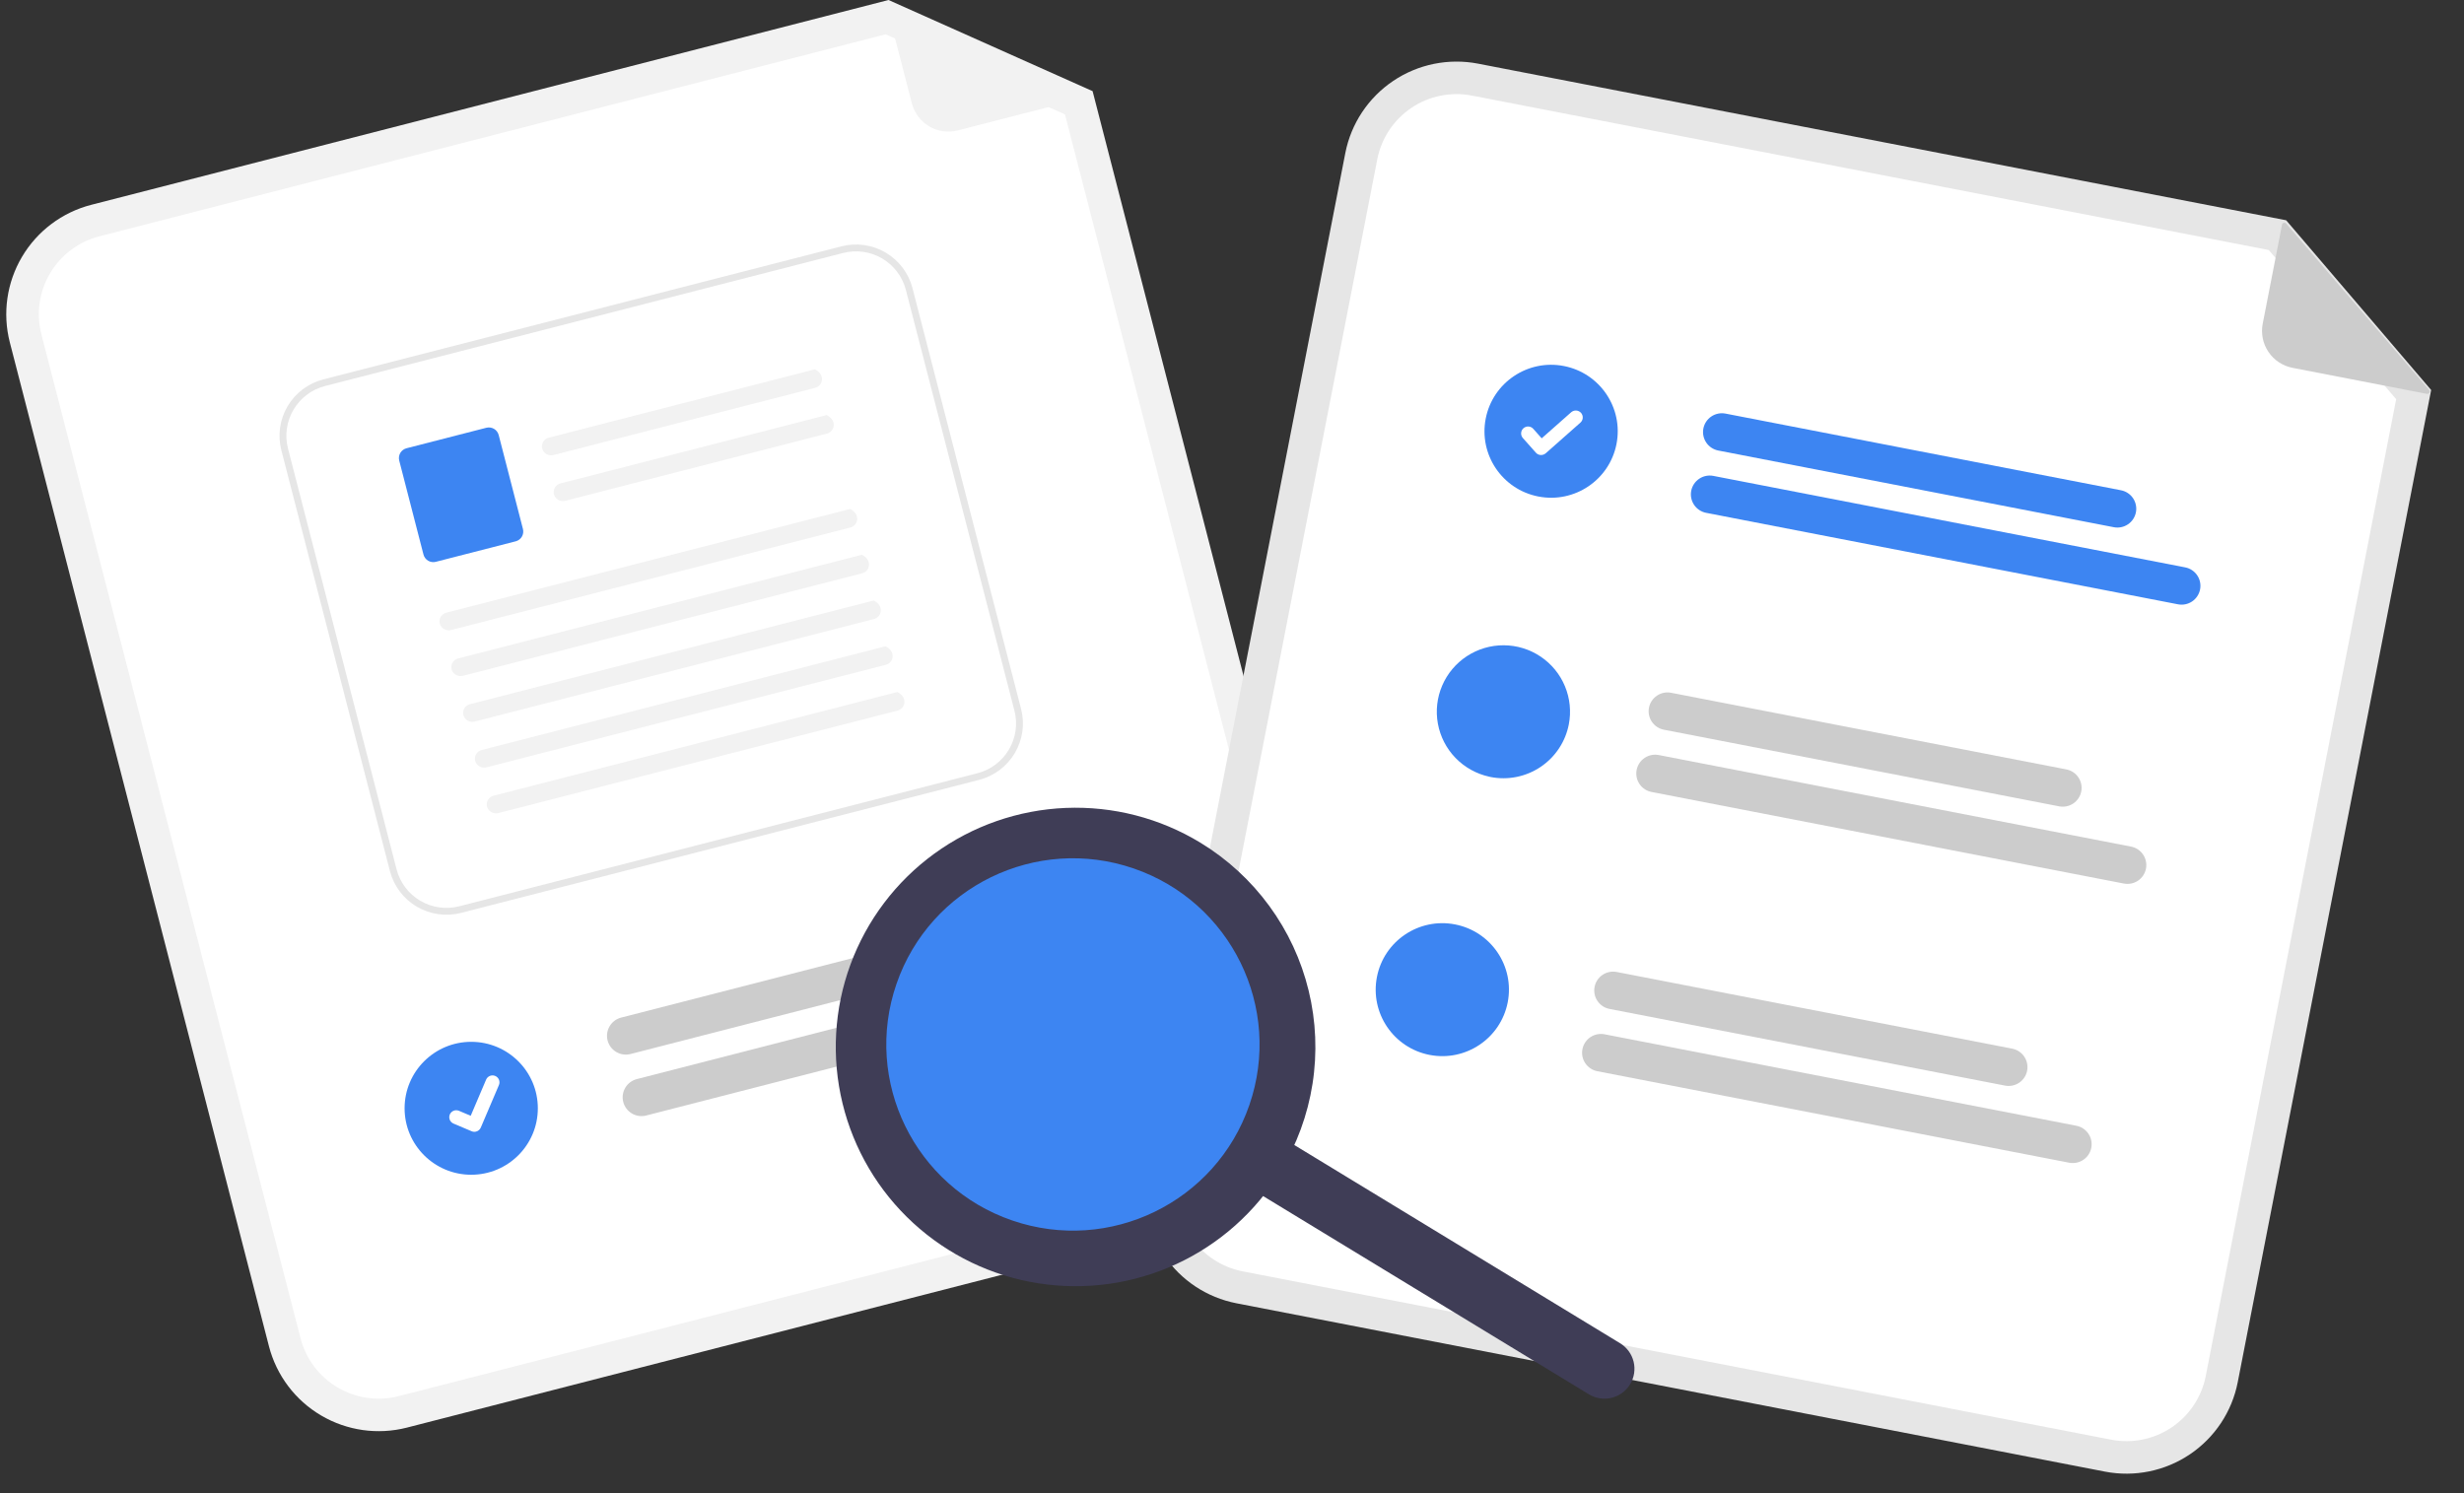
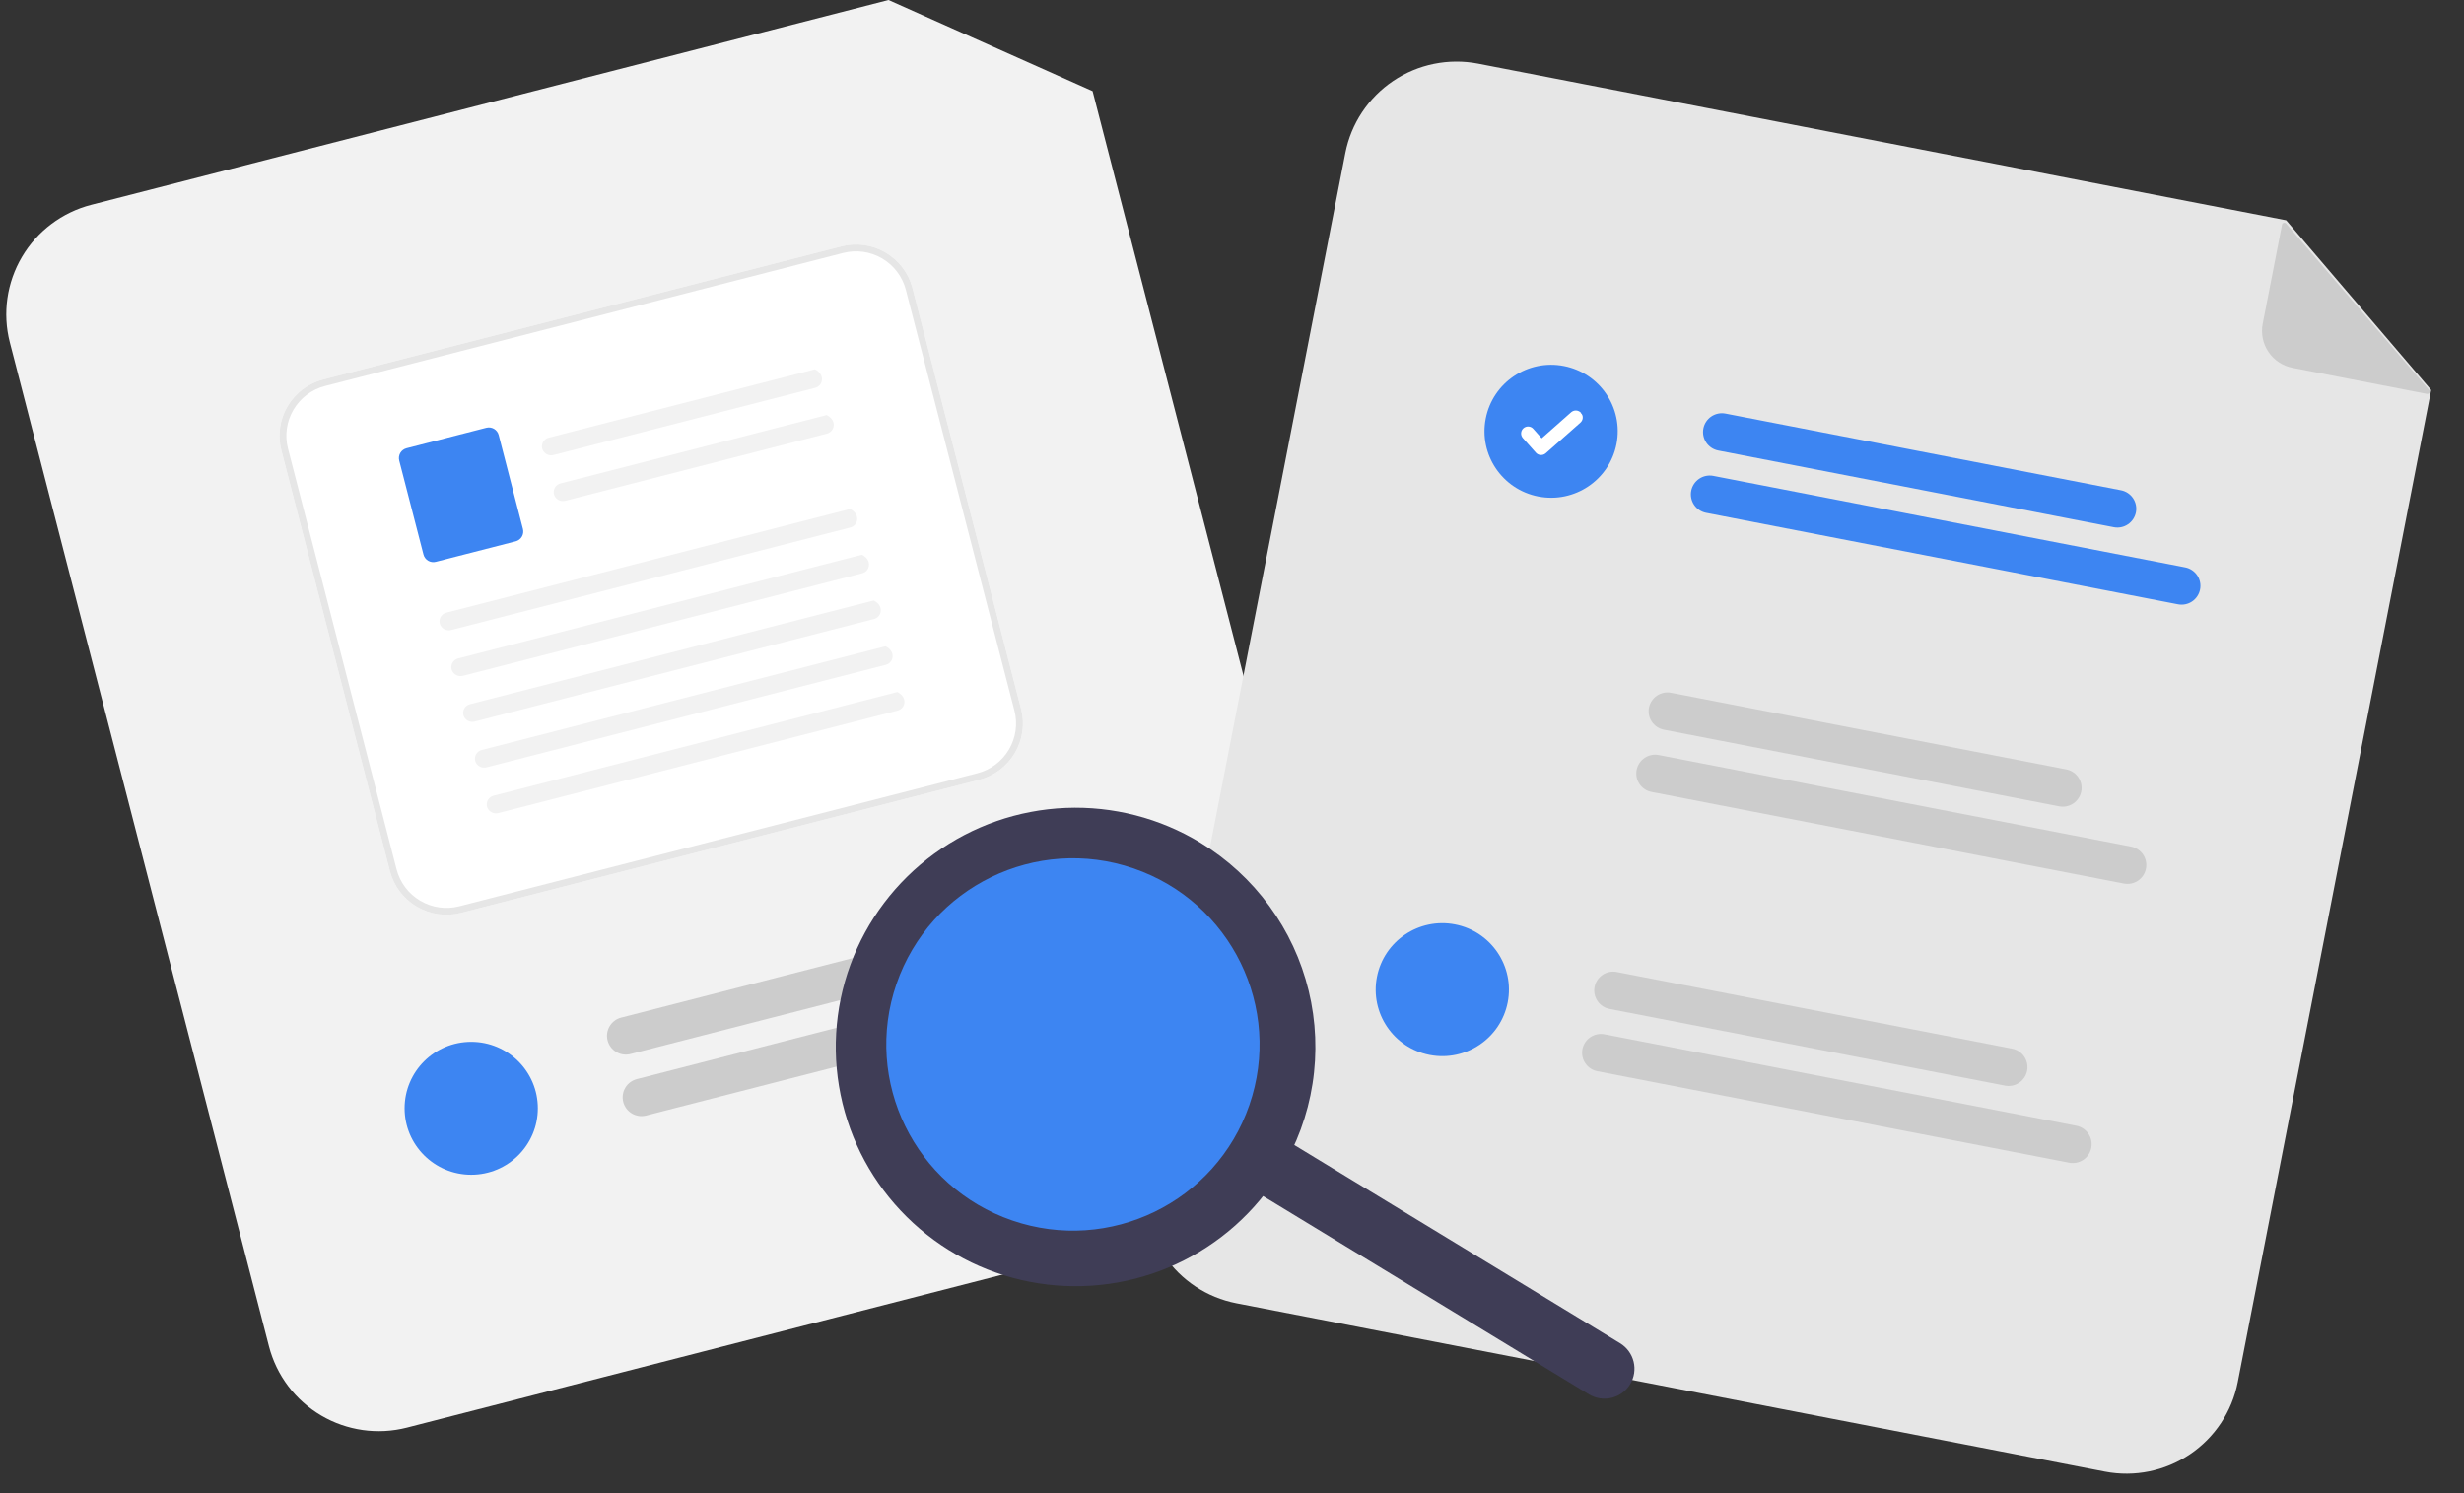
<svg xmlns="http://www.w3.org/2000/svg" width="198" height="120" viewBox="0 0 198 120" fill="none">
  <rect x="0" y="0" width="198" height="120" fill="#333333" stroke="none" />
  <g clip-path="url(#clip0_1310_6197)">
    <path d="M101.561 97.04L32.693 114.734C30.357 115.331 27.878 114.98 25.802 113.756C23.725 112.533 22.22 110.538 21.616 108.208L0.789 27.513C0.19 25.183 0.543 22.71 1.769 20.638C2.995 18.566 4.995 17.064 7.329 16.462L71.4 0L87.798 7.325L108.101 85.988C108.7 88.319 108.348 90.792 107.122 92.864C105.896 94.936 103.896 96.438 101.561 97.04Z" fill="#F2F2F2" />
-     <path d="M7.982 18.992C6.319 19.421 4.895 20.49 4.022 21.966C3.149 23.441 2.898 25.202 3.324 26.862L24.152 107.557C24.582 109.216 25.654 110.637 27.133 111.508C28.612 112.379 30.377 112.63 32.04 112.204L100.909 94.511C102.571 94.082 103.995 93.012 104.868 91.537C105.742 90.061 105.993 88.3 105.566 86.641L85.578 9.195L71.166 2.758L7.982 18.992Z" fill="white" />
    <path d="M87.623 7.742L76.965 10.48C76.186 10.68 75.361 10.563 74.669 10.156C73.977 9.748 73.476 9.083 73.275 8.307L71.248 0.453C71.239 0.418 71.24 0.382 71.251 0.348C71.262 0.315 71.282 0.284 71.309 0.262C71.336 0.239 71.369 0.224 71.405 0.219C71.44 0.214 71.476 0.219 71.508 0.233L87.653 7.386C87.688 7.402 87.719 7.429 87.739 7.463C87.758 7.496 87.767 7.535 87.764 7.574C87.761 7.614 87.746 7.651 87.72 7.681C87.695 7.711 87.661 7.732 87.623 7.742Z" fill="#F2F2F2" />
    <path d="M82.016 76.653L50.661 84.71C50.273 84.807 49.862 84.747 49.518 84.543C49.174 84.339 48.925 84.008 48.825 83.621C48.725 83.234 48.783 82.824 48.986 82.479C49.188 82.135 49.519 81.884 49.906 81.783L81.261 73.726C81.454 73.675 81.655 73.663 81.853 73.69C82.051 73.717 82.241 73.783 82.413 73.884C82.586 73.985 82.736 74.119 82.856 74.278C82.977 74.437 83.064 74.618 83.114 74.811C83.164 75.004 83.175 75.204 83.147 75.402C83.118 75.599 83.051 75.788 82.949 75.96C82.847 76.131 82.712 76.28 82.552 76.399C82.392 76.518 82.21 76.605 82.016 76.653Z" fill="#CCCCCC" />
    <path d="M89.342 80.038L51.936 89.648C51.743 89.699 51.542 89.711 51.344 89.684C51.146 89.657 50.956 89.591 50.783 89.49C50.611 89.389 50.461 89.256 50.34 89.097C50.22 88.938 50.133 88.757 50.083 88.564C50.033 88.371 50.022 88.17 50.05 87.973C50.079 87.775 50.146 87.586 50.248 87.415C50.35 87.243 50.485 87.094 50.645 86.975C50.805 86.856 50.987 86.77 51.181 86.721L88.586 77.111C88.974 77.013 89.385 77.073 89.73 77.277C90.074 77.481 90.323 77.813 90.423 78.199C90.522 78.586 90.465 78.997 90.262 79.341C90.06 79.685 89.729 79.936 89.342 80.038Z" fill="#CCCCCC" />
    <path d="M37.866 94.411C40.822 94.411 43.219 92.02 43.219 89.07C43.219 86.12 40.822 83.728 37.866 83.728C34.909 83.728 32.512 86.12 32.512 89.07C32.512 92.02 34.909 94.411 37.866 94.411Z" fill="#3D85F2" />
    <path d="M78.683 62.674L37.04 73.369C35.837 73.677 34.56 73.495 33.49 72.865C32.42 72.235 31.645 71.207 31.334 70.007L22.608 36.183C22.299 34.983 22.481 33.709 23.113 32.642C23.745 31.575 24.775 30.802 25.977 30.491L67.62 19.796C68.823 19.489 70.1 19.67 71.17 20.3C72.239 20.931 73.015 21.959 73.326 23.159L82.052 56.982C82.361 58.183 82.179 59.456 81.547 60.523C80.915 61.59 79.885 62.364 78.683 62.674Z" fill="white" />
    <path d="M78.683 62.674L37.04 73.369C35.837 73.677 34.56 73.495 33.49 72.865C32.42 72.235 31.645 71.207 31.334 70.007L22.608 36.183C22.299 34.983 22.481 33.709 23.113 32.642C23.745 31.575 24.775 30.802 25.977 30.491L67.62 19.796C68.823 19.489 70.1 19.67 71.17 20.3C72.239 20.931 73.015 21.959 73.326 23.159L82.052 56.982C82.361 58.183 82.179 59.456 81.547 60.523C80.915 61.59 79.885 62.364 78.683 62.674ZM26.115 31.023C25.054 31.297 24.145 31.98 23.588 32.921C23.03 33.863 22.87 34.987 23.142 36.046L31.869 69.87C32.144 70.928 32.828 71.835 33.772 72.391C34.716 72.947 35.842 73.107 36.904 72.835L78.546 62.141C79.607 61.867 80.516 61.185 81.073 60.243C81.63 59.301 81.79 58.177 81.518 57.118L72.792 23.294C72.517 22.236 71.833 21.329 70.889 20.773C69.945 20.217 68.819 20.058 67.757 20.329L26.115 31.023Z" fill="#E6E6E6" />
    <path d="M65.508 31.168L44.492 36.565C44.309 36.617 44.112 36.596 43.943 36.509C43.774 36.421 43.644 36.272 43.581 36.093C43.551 35.999 43.541 35.901 43.55 35.803C43.56 35.705 43.59 35.61 43.638 35.524C43.686 35.438 43.751 35.363 43.828 35.303C43.907 35.243 43.996 35.199 44.091 35.175L65.485 29.68C66.349 30.117 66.121 31.011 65.508 31.168L65.508 31.168Z" fill="#F2F2F2" />
    <path d="M66.454 34.845L45.438 40.243C45.254 40.294 45.058 40.273 44.889 40.186C44.719 40.098 44.59 39.95 44.526 39.77C44.496 39.676 44.486 39.578 44.496 39.48C44.506 39.382 44.535 39.287 44.583 39.201C44.631 39.115 44.696 39.04 44.774 38.98C44.852 38.92 44.941 38.876 45.037 38.852L66.43 33.357C67.294 33.794 67.067 34.688 66.454 34.845L66.454 34.845Z" fill="#F2F2F2" />
    <path d="M41.436 43.505L35.022 45.151C34.918 45.178 34.81 45.184 34.704 45.169C34.598 45.154 34.496 45.118 34.404 45.064C34.312 45.01 34.231 44.938 34.167 44.852C34.102 44.767 34.056 44.67 34.029 44.566L32.081 37.016C32.054 36.913 32.048 36.805 32.063 36.699C32.078 36.593 32.114 36.492 32.168 36.399C32.222 36.307 32.295 36.227 32.38 36.163C32.466 36.099 32.563 36.052 32.667 36.025L39.081 34.378C39.29 34.325 39.513 34.356 39.699 34.466C39.885 34.575 40.02 34.754 40.074 34.963L42.023 42.515C42.049 42.618 42.055 42.726 42.04 42.832C42.025 42.938 41.99 43.04 41.935 43.132C41.881 43.224 41.809 43.304 41.723 43.368C41.637 43.432 41.54 43.479 41.436 43.506V43.505Z" fill="#3D85F2" />
    <path d="M68.337 42.392L36.262 50.63C36.078 50.681 35.882 50.661 35.713 50.573C35.543 50.485 35.414 50.337 35.35 50.157C35.32 50.064 35.31 49.965 35.32 49.867C35.33 49.769 35.36 49.675 35.407 49.589C35.455 49.503 35.52 49.427 35.598 49.367C35.676 49.307 35.765 49.263 35.861 49.239L68.313 40.904C69.177 41.341 68.95 42.235 68.337 42.392Z" fill="#F2F2F2" />
    <path d="M69.287 46.071L37.211 54.309C37.028 54.36 36.831 54.34 36.662 54.252C36.493 54.164 36.363 54.016 36.299 53.837C36.27 53.743 36.259 53.644 36.269 53.546C36.279 53.448 36.309 53.354 36.357 53.268C36.404 53.182 36.469 53.106 36.547 53.046C36.625 52.986 36.715 52.943 36.81 52.918L69.262 44.584C70.127 45.02 69.899 45.914 69.286 46.071L69.287 46.071Z" fill="#F2F2F2" />
    <path d="M70.235 49.748L38.16 57.986C37.977 58.037 37.78 58.017 37.611 57.929C37.442 57.841 37.312 57.693 37.248 57.513C37.219 57.42 37.209 57.321 37.218 57.223C37.228 57.125 37.258 57.03 37.306 56.944C37.354 56.858 37.419 56.783 37.496 56.723C37.575 56.663 37.664 56.619 37.759 56.595L70.211 48.26C71.076 48.697 70.848 49.591 70.235 49.748Z" fill="#F2F2F2" />
    <path d="M71.185 53.427L39.11 61.664C38.926 61.716 38.73 61.695 38.56 61.608C38.391 61.52 38.261 61.371 38.198 61.192C38.168 61.098 38.158 60.999 38.168 60.902C38.178 60.804 38.207 60.709 38.255 60.623C38.303 60.537 38.368 60.462 38.446 60.402C38.524 60.342 38.613 60.298 38.709 60.274L71.161 51.939C72.025 52.376 71.797 53.27 71.185 53.427Z" fill="#F2F2F2" />
    <path d="M72.134 57.104L40.059 65.341C39.875 65.392 39.679 65.372 39.51 65.284C39.34 65.197 39.211 65.048 39.147 64.869C39.117 64.775 39.107 64.676 39.117 64.579C39.127 64.481 39.157 64.386 39.204 64.3C39.252 64.214 39.317 64.139 39.395 64.079C39.473 64.018 39.562 63.975 39.658 63.95L72.11 55.616C72.974 56.053 72.746 56.946 72.134 57.104Z" fill="#F2F2F2" />
-     <path d="M38.258 90.942C38.142 90.972 38.019 90.964 37.907 90.918L37.9 90.915L36.442 90.298C36.374 90.269 36.313 90.228 36.262 90.176C36.21 90.123 36.17 90.061 36.142 89.993C36.115 89.925 36.101 89.853 36.102 89.779C36.102 89.706 36.117 89.634 36.146 89.566C36.175 89.499 36.217 89.438 36.269 89.387C36.322 89.335 36.383 89.295 36.452 89.267C36.52 89.24 36.593 89.226 36.666 89.227C36.739 89.228 36.812 89.243 36.88 89.271L37.825 89.672L39.063 86.766C39.121 86.63 39.231 86.522 39.368 86.467C39.506 86.411 39.66 86.413 39.796 86.471L39.789 86.49L39.796 86.471C39.933 86.528 40.04 86.638 40.096 86.775C40.151 86.912 40.15 87.066 40.092 87.202L38.635 90.62C38.601 90.698 38.55 90.768 38.484 90.824C38.419 90.88 38.342 90.92 38.259 90.941L38.258 90.942Z" fill="white" />
    <path d="M169.152 118.27L99.353 104.74C96.986 104.279 94.9 102.899 93.552 100.904C92.203 98.909 91.704 96.462 92.162 94.099L108.107 12.294C108.57 9.932 109.953 7.85 111.952 6.504C113.952 5.158 116.404 4.659 118.772 5.115L183.709 17.702L195.361 31.345L179.817 111.091C179.354 113.452 177.971 115.535 175.972 116.881C173.972 118.227 171.52 118.727 169.152 118.27Z" fill="#E6E6E6" />
-     <path d="M118.272 7.68C116.586 7.355 114.839 7.711 113.416 8.669C111.992 9.627 111.007 11.11 110.677 12.792L94.732 94.597C94.406 96.28 94.762 98.022 95.722 99.443C96.682 100.863 98.168 101.846 99.853 102.174L169.652 115.704C171.338 116.029 173.085 115.673 174.508 114.715C175.932 113.757 176.917 112.274 177.247 110.592L192.55 32.082L182.31 20.093L118.272 7.68Z" fill="white" />
    <path d="M169.859 42.37L138.076 36.208C137.682 36.131 137.334 35.901 137.11 35.569C136.885 35.236 136.802 34.829 136.879 34.435C136.955 34.041 137.186 33.694 137.519 33.47C137.852 33.246 138.261 33.163 138.655 33.239L170.438 39.402C170.833 39.478 171.18 39.708 171.405 40.04C171.629 40.373 171.713 40.781 171.636 41.174C171.559 41.568 171.329 41.915 170.996 42.139C170.663 42.364 170.254 42.447 169.86 42.37L169.859 42.37Z" fill="#3D85F2" />
    <path d="M175.016 48.566L137.1 41.215C136.705 41.138 136.358 40.908 136.133 40.576C135.909 40.243 135.825 39.836 135.902 39.442C135.979 39.048 136.209 38.701 136.542 38.477C136.875 38.252 137.284 38.169 137.678 38.246L175.595 45.598C175.989 45.674 176.337 45.904 176.561 46.236C176.786 46.569 176.869 46.977 176.792 47.37C176.715 47.764 176.485 48.111 176.152 48.336C175.819 48.56 175.41 48.643 175.016 48.566Z" fill="#3D85F2" />
    <path d="M166.065 61.839L134.284 55.676C133.889 55.6 133.481 55.683 133.148 55.907C132.815 56.132 132.584 56.479 132.508 56.872C132.431 57.266 132.514 57.674 132.739 58.006C132.963 58.339 133.311 58.568 133.705 58.645L165.487 64.807C165.879 64.878 166.283 64.791 166.612 64.567C166.941 64.342 167.167 63.998 167.244 63.607C167.32 63.217 167.239 62.813 167.018 62.482C166.798 62.151 166.455 61.92 166.065 61.839Z" fill="#CCCCCC" />
    <path d="M171.227 68.036L133.311 60.684C133.115 60.643 132.912 60.642 132.715 60.68C132.518 60.718 132.331 60.794 132.164 60.905C131.997 61.016 131.853 61.159 131.742 61.326C131.631 61.492 131.554 61.679 131.515 61.876C131.477 62.072 131.478 62.275 131.519 62.471C131.56 62.667 131.639 62.853 131.752 63.018C131.865 63.183 132.01 63.325 132.179 63.433C132.347 63.542 132.535 63.617 132.733 63.652L170.648 71.004C170.845 71.045 171.047 71.046 171.244 71.008C171.441 70.97 171.629 70.894 171.796 70.783C171.963 70.672 172.106 70.529 172.217 70.362C172.329 70.195 172.406 70.008 172.444 69.812C172.482 69.615 172.481 69.413 172.44 69.217C172.4 69.021 172.321 68.835 172.207 68.67C172.094 68.504 171.949 68.363 171.781 68.254C171.612 68.146 171.424 68.071 171.227 68.036Z" fill="#CCCCCC" />
    <path d="M161.117 87.246L129.334 81.084C128.94 81.008 128.592 80.778 128.368 80.445C128.143 80.113 128.06 79.705 128.137 79.311C128.213 78.918 128.443 78.571 128.777 78.346C129.11 78.122 129.518 78.039 129.913 78.115L161.696 84.278C162.09 84.355 162.438 84.584 162.663 84.917C162.887 85.249 162.97 85.657 162.894 86.051C162.817 86.444 162.587 86.791 162.254 87.016C161.921 87.24 161.512 87.323 161.118 87.247L161.117 87.246Z" fill="#CCCCCC" />
    <path d="M166.274 93.443L128.358 86.091C127.963 86.014 127.616 85.785 127.391 85.452C127.166 85.12 127.083 84.712 127.16 84.318C127.237 83.925 127.467 83.578 127.8 83.353C128.133 83.129 128.542 83.046 128.936 83.122L166.852 90.474C167.247 90.551 167.594 90.78 167.819 91.113C168.044 91.445 168.127 91.853 168.05 92.247C167.973 92.641 167.743 92.988 167.41 93.212C167.077 93.436 166.668 93.519 166.274 93.443Z" fill="#CCCCCC" />
    <path d="M123.621 39.903C126.523 40.466 129.333 38.574 129.898 35.678C130.462 32.782 128.567 29.978 125.665 29.415C122.763 28.852 119.953 30.744 119.388 33.641C118.823 36.537 120.718 39.341 123.621 39.903Z" fill="#3D85F2" />
-     <path d="M123.731 36.559C123.613 36.536 123.505 36.476 123.424 36.386L123.419 36.381L122.368 35.199C122.272 35.087 122.224 34.943 122.234 34.797C122.244 34.65 122.311 34.514 122.421 34.416C122.531 34.319 122.675 34.269 122.822 34.277C122.969 34.285 123.107 34.35 123.205 34.459L123.886 35.226L126.256 33.131C126.311 33.083 126.375 33.046 126.444 33.022C126.514 32.998 126.587 32.988 126.66 32.992C126.734 32.997 126.805 33.016 126.871 33.048C126.937 33.08 126.996 33.124 127.045 33.179L127.03 33.193L127.046 33.179C127.144 33.29 127.194 33.435 127.185 33.583C127.176 33.73 127.108 33.868 126.997 33.966L124.21 36.429C124.145 36.486 124.068 36.527 123.985 36.549C123.903 36.572 123.816 36.575 123.731 36.558L123.731 36.559Z" fill="white" />
-     <path d="M126.065 58.22C125.931 58.909 125.662 59.565 125.274 60.15C124.886 60.735 124.386 61.238 123.804 61.631C123.221 62.023 122.566 62.298 121.877 62.438C121.188 62.578 120.478 62.581 119.788 62.447C119.743 62.44 119.698 62.429 119.654 62.416C118.626 62.189 117.688 61.665 116.957 60.909C116.226 60.153 115.735 59.198 115.545 58.164C115.355 57.131 115.475 56.065 115.89 55.099C116.304 54.133 116.995 53.31 117.875 52.734C118.756 52.157 119.787 51.853 120.84 51.859C121.893 51.864 122.921 52.179 123.795 52.765C124.669 53.351 125.351 54.18 125.754 55.151C126.158 56.121 126.266 57.189 126.065 58.22Z" fill="#3D85F2" />
+     <path d="M123.731 36.559C123.613 36.536 123.505 36.476 123.424 36.386L123.419 36.381L122.368 35.199C122.272 35.087 122.224 34.943 122.234 34.797C122.244 34.65 122.311 34.514 122.421 34.416C122.531 34.319 122.675 34.269 122.822 34.277C122.969 34.285 123.107 34.35 123.205 34.459L123.886 35.226L126.256 33.131C126.311 33.083 126.375 33.046 126.444 33.022C126.514 32.998 126.587 32.988 126.66 32.992C126.734 32.997 126.805 33.016 126.871 33.048C126.937 33.08 126.996 33.124 127.045 33.179L127.03 33.193C127.144 33.29 127.194 33.435 127.185 33.583C127.176 33.73 127.108 33.868 126.997 33.966L124.21 36.429C124.145 36.486 124.068 36.527 123.985 36.549C123.903 36.572 123.816 36.575 123.731 36.558L123.731 36.559Z" fill="white" />
    <path d="M114.879 84.78C117.781 85.342 120.591 83.451 121.156 80.554C121.72 77.658 119.825 74.854 116.923 74.292C114.021 73.729 111.21 75.621 110.646 78.517C110.081 81.413 111.976 84.217 114.879 84.78Z" fill="#3D85F2" />
    <path d="M195.024 31.655L184.221 29.561C183.432 29.408 182.737 28.949 182.288 28.284C181.839 27.619 181.672 26.804 181.826 26.017L183.378 18.055C183.385 18.02 183.401 17.987 183.426 17.962C183.45 17.936 183.481 17.917 183.515 17.908C183.55 17.899 183.586 17.9 183.62 17.91C183.654 17.921 183.684 17.941 183.708 17.968L195.204 31.346C195.229 31.375 195.245 31.412 195.249 31.451C195.252 31.49 195.243 31.53 195.224 31.564C195.204 31.597 195.174 31.624 195.138 31.64C195.103 31.657 195.063 31.662 195.024 31.654L195.024 31.655Z" fill="#CCCCCC" />
    <path d="M130.988 111.256C130.656 111.8 130.12 112.19 129.499 112.34C128.878 112.49 128.223 112.388 127.678 112.056L99.572 94.952C99.027 94.62 98.636 94.086 98.486 93.466C98.335 92.847 98.438 92.193 98.77 91.649C99.103 91.105 99.639 90.715 100.26 90.565C100.881 90.415 101.536 90.517 102.081 90.849L130.186 107.952C130.731 108.284 131.122 108.819 131.273 109.438C131.423 110.058 131.321 110.711 130.988 111.256Z" fill="#3F3D56" />
    <path d="M102.883 94.153C100.898 97.4 97.993 99.986 94.535 101.585C91.077 103.184 87.222 103.725 83.456 103.138C79.69 102.551 76.184 100.863 73.38 98.287C70.575 95.712 68.6 92.365 67.702 88.669C66.805 84.974 67.026 81.095 68.337 77.525C69.649 73.955 71.992 70.853 75.071 68.611C78.15 66.369 81.825 65.089 85.633 64.931C89.442 64.774 93.211 65.747 96.465 67.727C98.625 69.042 100.505 70.768 101.997 72.808C103.489 74.847 104.564 77.16 105.159 79.614C105.755 82.068 105.861 84.615 105.47 87.109C105.08 89.604 104.2 91.998 102.883 94.153ZM74.092 76.631C72.604 79.066 71.873 81.886 71.991 84.736C72.109 87.586 73.072 90.336 74.757 92.64C76.442 94.944 78.774 96.697 81.458 97.679C84.141 98.66 87.057 98.826 89.835 98.154C92.613 97.482 95.129 96.004 97.065 93.906C99.001 91.807 100.27 89.183 100.711 86.365C101.153 83.547 100.746 80.662 99.544 78.075C98.342 75.487 96.398 73.314 93.957 71.829C90.685 69.837 86.753 69.225 83.028 70.125C79.302 71.026 76.088 73.366 74.092 76.631Z" fill="#3F3D56" />
    <path d="M81.336 98.085C89.166 100.775 97.699 96.622 100.395 88.81C103.091 80.998 98.929 72.485 91.099 69.795C83.269 67.105 74.736 71.257 72.04 79.069C69.344 86.881 73.506 95.395 81.336 98.085Z" fill="#3D85F2" />
  </g>
  <defs>
    <clipPath id="clip0_1310_6197">
      <rect width="197" height="120" fill="white" transform="translate(0.5)" />
    </clipPath>
  </defs>
</svg>